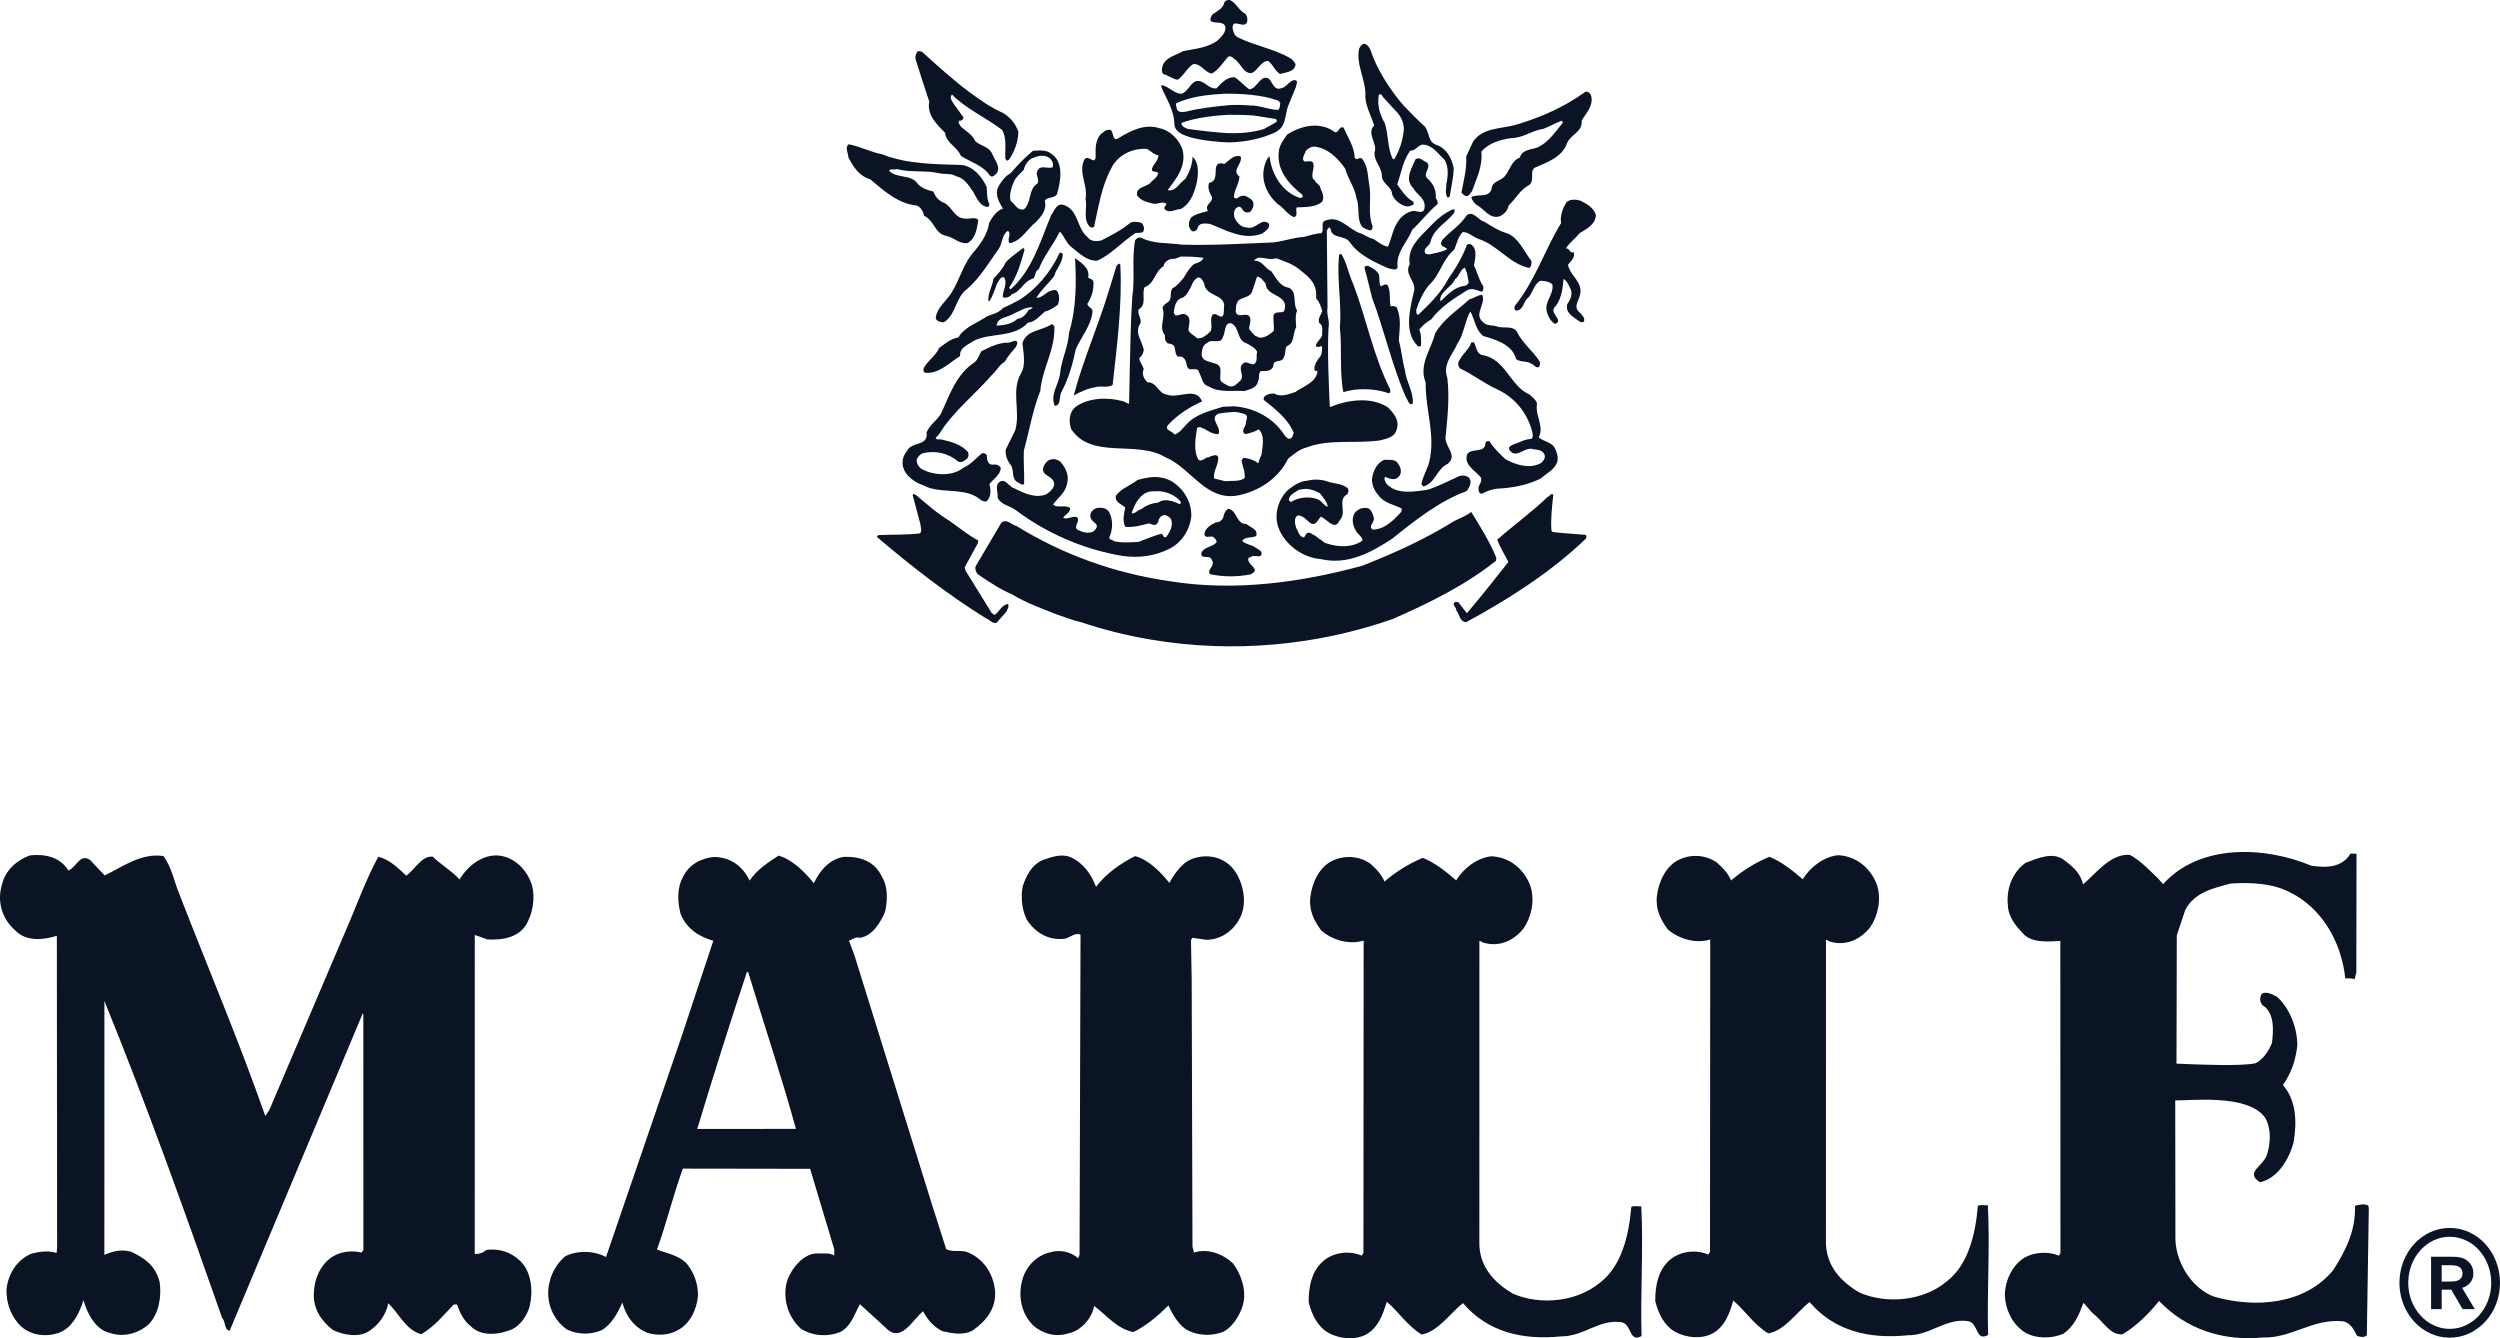
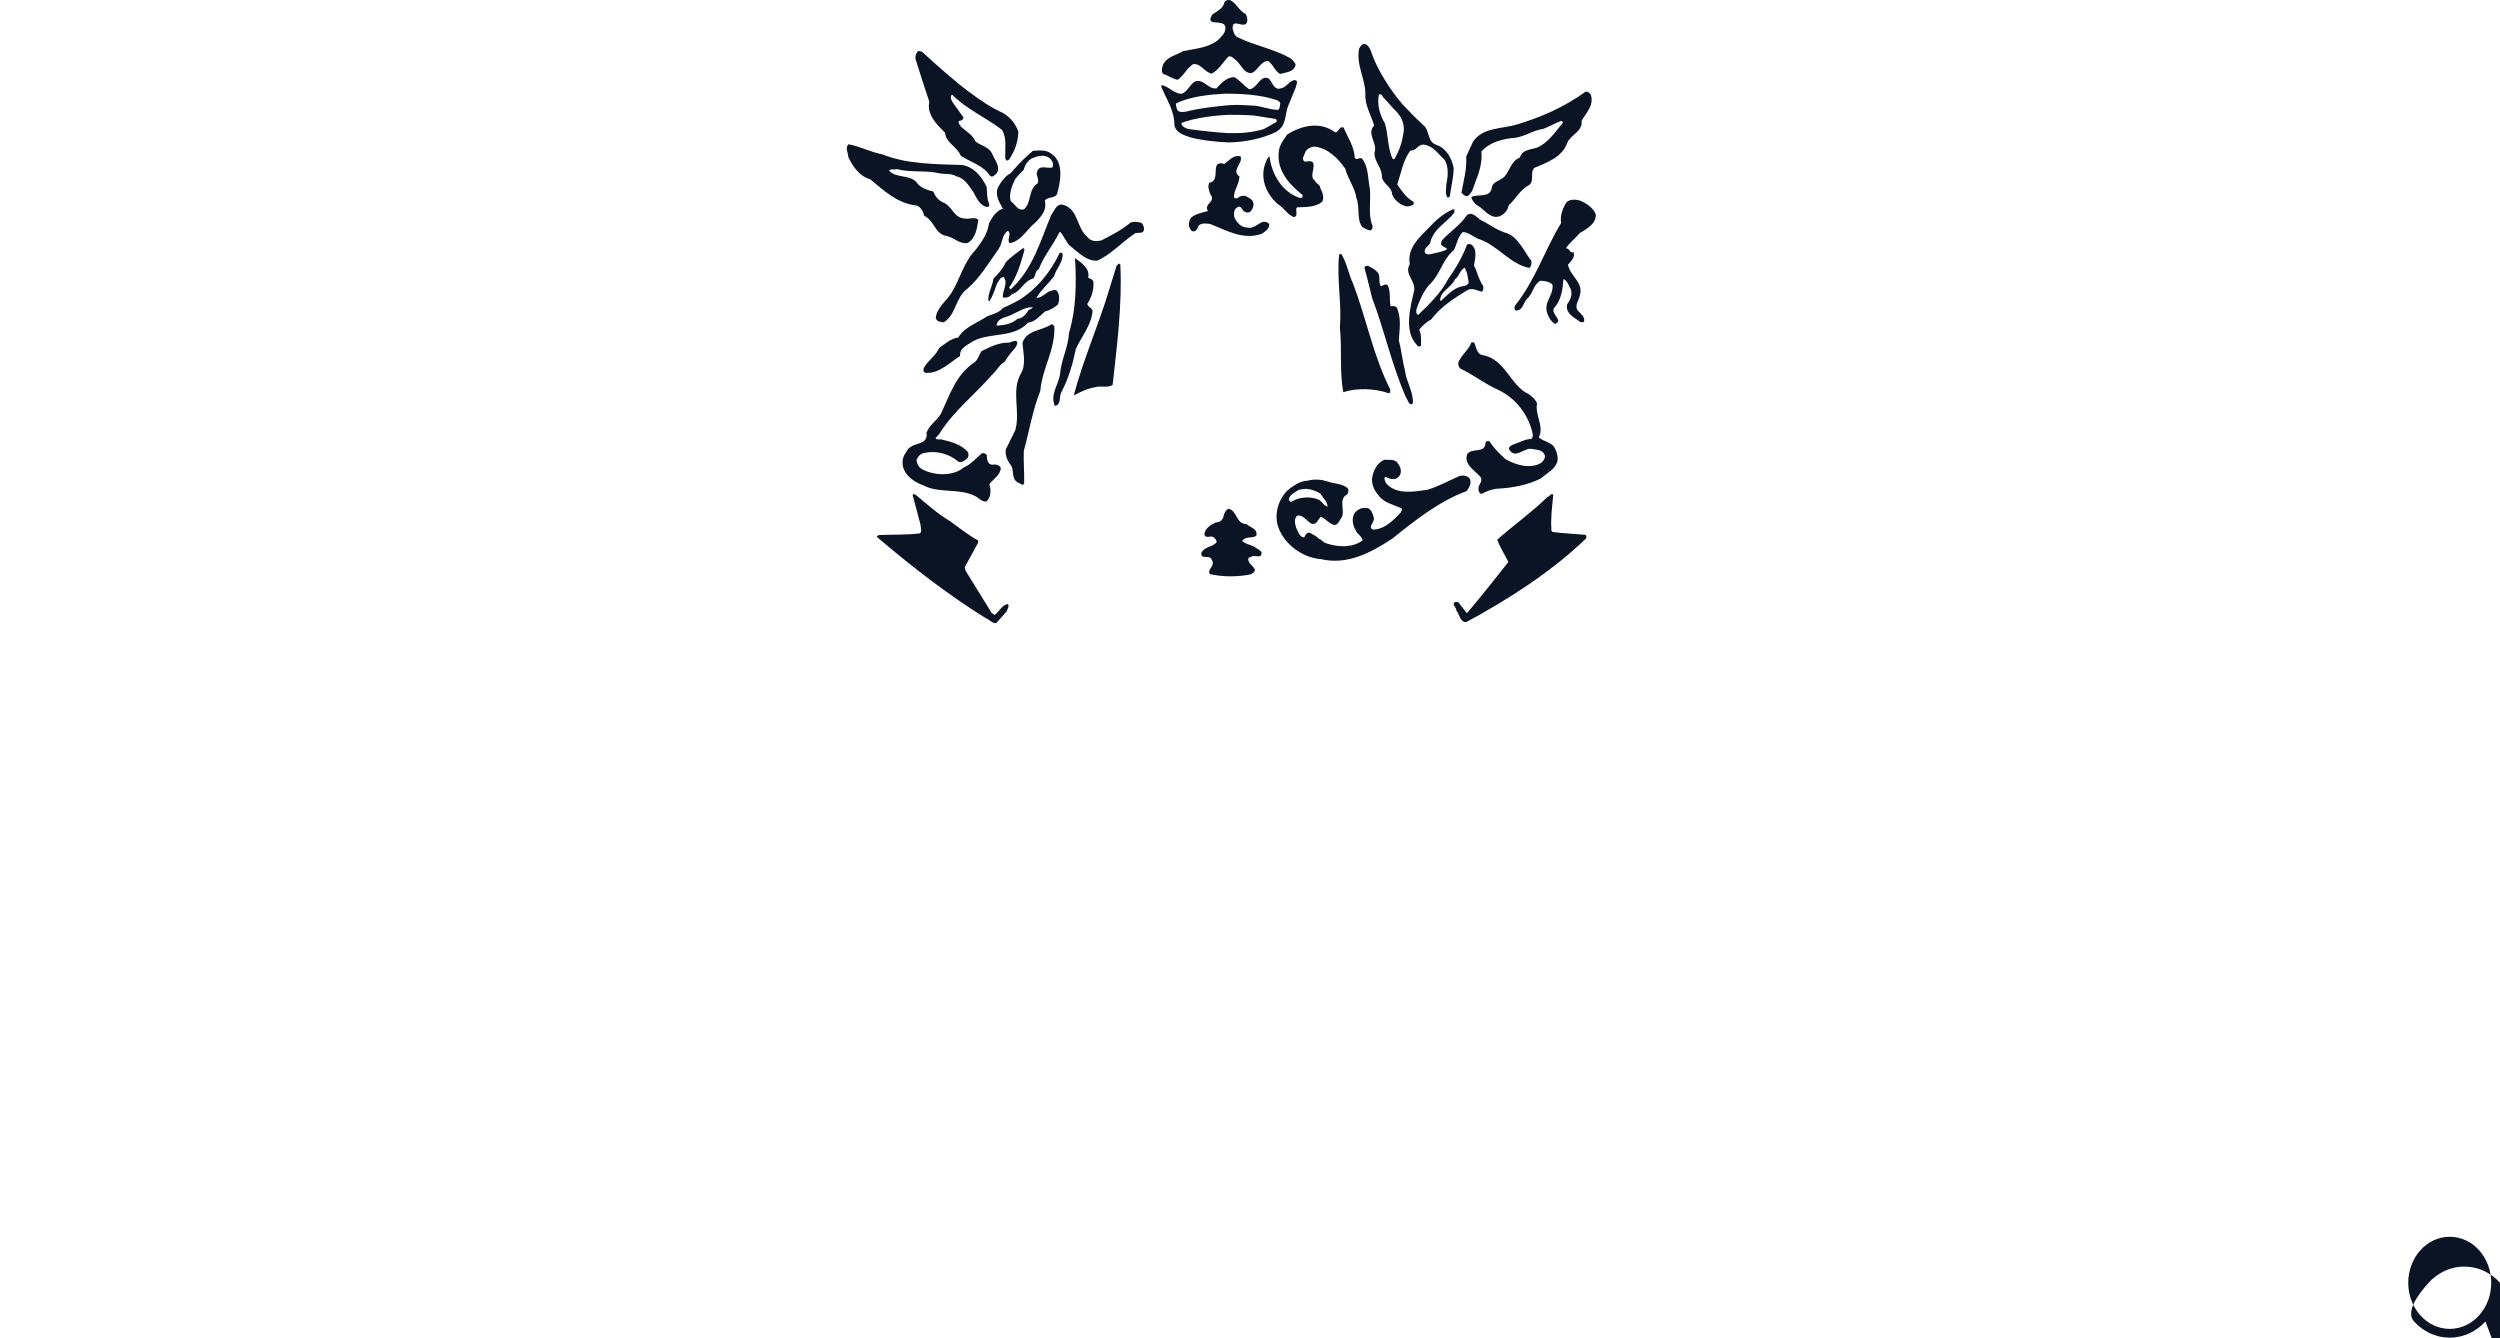
<svg xmlns="http://www.w3.org/2000/svg" id="Calque_1" viewBox="0 0 1795.06 960.9">
  <defs>
    <style>.cls-1{fill-rule:evenodd;}.cls-1,.cls-2{fill:#0a1425;stroke-width:0px;}</style>
  </defs>
-   <path class="cls-1" d="m1699.46,958.7c-1.65,2-5.1,1.17-7.17.38-2-4.6-5.14-9.75-10.23-10.36-21.21-2.15-36.65,12.28-57.43,11.65-28.65,2.79-55.07-6.08-74.37-26.24-7.29,9.01-16.21,17.99-26.21,23.92-9.25.83-13.93-9.65-21.48-15.12l-6.59-7.5c-3.11,8.34-6.48,16.9-14.64,22.35-8.37,3.4-19.22,3.7-27.21-1.01-8.72-5.24-14.09-15.76-14.62-26.68.18-11.17,5.65-21.98,14.27-27.16,6.99-3.93,17.15-4.54,24.5-1.35l1.17-1.75-.08-224.21c-7.85.35-18.95,1.67-25.78-4.28-5.21-5.42-11.58-12.17-11.91-21.56-1.19-11.7,3.37-23.55,12.7-30.22,8.59-3.16,20.22-8.79,28.65-1.27,5.93,4.44,10.95,9.09,12.67,16.74,9.35-7.98,19.73-22.24,33.57-21.23,7.78,4.2,13.68,10.66,20.75,17.41,0,0,2.02,2.56,3.16,3.59,26.29-29.23,73.14-27.11,106.17-13.29,10.36,1.73,22.37,1.67,28.3-8.61l4.38.08-.13,85.32-1.25,4.81c-1.83-.8-4.38-.61-6.69-.64-2.81-26.73-17.22-50.58-39.47-61.66-12.59-6.59-28.04-7.37-43.06-6.38-11.83,3.35-25.49,5.88-32.37,18.95l-6.08,18.18-.21,92.15c18.9.83,45.85,1.88,56.56-.23,5.58-2.44,9.6-8.96,11.98-14.51,1.06-8.87,1.83-19.25-4.68-25.73-3.9-2.1-4.76-5.93-2.63-9.7,3.27-1.95,7.95.45,11.14,2.31,8.43,7.78,14.36,21.28,14.38,34.73-1.09,10.66-4.46,20.25-10.36,28.49,9.55,10.58,10.23,26.6,7.7,41.04-3.19,12.39-11.7,26.2-24.21,28.75-11.14-7.09,2.41-11.22,5.14-19.96,2.68-8.59,3.09-19.08-1.65-26.77-12.62-16.69-52.71-11.83-64.27-12.01l.13,100.31c.88,17.78,12.65,35.01,27.79,40.61,29.64,8.4,65,5.77,85.47-19,8.51-13.29,16.34-28.14,15.68-46.19,2.81-.96,6.51-1.67,9.47-.32l.45,1.8-1.41,91.38h0Zm-271.94-.14c-9.07,4.92-6.78-8.26-14.16-9.91-16.11-2.58-27.61,10.41-43.54,10.1-27.05,2.81-52.59-2.74-70.5-23.86-9.12,7.2-17.86,20.49-29.66,22.54-10.29-6.28-16.59-16.29-25.06-23.55-2.66,8.59-5.55,17.68-13.71,22.85-8.18,5.19-20.17,3.96-28.17-.51-7.55-4.2-12.04-12.92-14.21-22.09-.05-11.17,2.18-21.56,9.43-28.52,7.5-7.22,19.3-8.79,28.7-4.81l1.19-2,.16-224.21c-10.21,3.11-22.14-.16-30.38-7.17-5.19-6.94-8.99-14.38-7.92-24.02,1.32-10.64,6.56-21.96,16.34-26.34,8.59-3.93,18.97-3.22,26.73,2.26,4.1,3.62,7.76,7.25,10.21,12.87,8.2-7.09,17.48-12.83,27.48-17,8.72,3.45,16.47,9.68,23.99,16.16,5.45-9.01,15.25-16.21,25.2-17.3,12.44.48,23.41,8.56,28.07,21.34,3.29,10.21.8,22.11-4.84,30.38-7.78,9.78-18.92,13.88-30.17,9.88-.23-.77-1.14-.79-1.6-.79l-.05,215.83c-.48,18.02,11.09,29.92,24.37,37.52,19.96,8.48,45.85,5.68,62.22-8,15.65-11.91,20.84-34.15,22.52-54.43,2.1-.99,4.63-.18,7.17-.38,1.61,30.22-.71,62.44.19,93.17h0Zm-548.41-2.67c-8.83,3.9-20.83,3.42-28.82-2.31-4.79-3.9-8.39-9.81-11.3-16.21-7.96,7.73-15.69,14.44-25.23,19.1-11.5-2.26-18.97-11.78-28.11-18.79-1.76,9.38-9.97,18.09-18.53,19.71-8.82,2.89-18.47.43-25.3-5.77-8.42-8.29-11-20.78-7.82-32.4,2.45-9.86,10.43-17.83,19.69-19.93,6.73-2.18,15.02-.77,20.48,4.18l.97-2.53.7-229.79c-3.44-1.85-7.41,1.89-11.13,2.84-11.34,1.57-21.18-3.96-27.5-13.71-3.36-6.91-4.38-15.55-2.88-23.92,2.67-7.83,6.23-14.86,13.68-18.55,6.73-2.44,15.08-5.58,22.18-1.62,8.02,4.2,13.44,11.65,16.77,20.62,7.07-9.52,17.81-16.95,28.04-22.09,9.65,2.45,18.74,11.75,24.63,19.22,4.27-7.52,9.93-15.81,18.51-17.94,10.66-3.11,22.15.16,28.7,9.68,6.1,8.99,8.87,23.25,3.41,33.57-4.99,9.81-14.32,15.47-24.01,15.55l-10.14-1.44-.93,1.75.49,28.73.57,191.2,1.09,4.33c9.52-3.14,20.53.64,28.04,7.87,6.56,8.77,10.53,21.79,6.2,32.35-2.39,6.32-6.65,12.85-12.46,16.29h0Zm-297.42-116.65l17.38,57.96-.06,4.31c-3.66-2.36-8.75-1.17-13.13-1.52-9.48.61-17.95,11.12-20.86,20.22-3.19,12.2.61,25.15,9.88,33.7,8.46,5.47,19.07,6.19,28.35,2.56,7.91-4.18,10.12-12.54,14.16-20.06l18.44,16.85c11.13,11.88,19.47-6,26.95-11.7,3.36,6.41,7.68,11.05,13.63,14.21,7.37,1.65,15.42,3.32,22.17-.61,9.1-6.43,16.61-15.2,15.89-27.88-.96-12.97-8.88-24.05-20.12-28.3-4.59-1.62-10.62.3-14.98-2.05l-10.57-33.22-55.47-178.26-3.77-9.99c2.56-.96,4.66-2.94,7.89-2.13,8.79-1.12,14.94-11.14,18.05-18.72,1.73-7.57,2.13-17.73-1.93-24.42-5.36-12.04-16.16-15.25-27.48-14.97-9.95,1.35-17.22,9.35-21.75,18.9-6.56-7.98-15.43-17.02-25.32-19.75-7.46,4.68-16.1,10.64-20.82,17.91-5.37-11.27-14.53-16.77-25.6-16.98-9.01.83-18.33,5.5-22.39,14.82-4.27,7.55-3.74,17.7-1.54,26.15,4.45,11,13.83,16.48,23.49,19.2l-22.75,68.65-54.32,158.48c-8.47-4.71-20.71-4.94-29.31-.53-8.09,6.99-12.57,17.28-12.19,27.96.46,9.84,5.43,18.93,13.48,24.62,7.86,3.7,16.94,3.87,24.93.45,7.21-4.18,11.49-12.49,14.84-19.78,2.84,10.21,8.5,17.68,17.91,21.66,6.89,2.15,15.43,1.8,21.49-1.65,8.85-4.41,14.07-14.72,14.92-25.14.05-8.27-2.77-16.29-7.96-22.72-5.68-6.21-14.2-7.37-21.54-10.31,6.98-18.92,11.67-39.14,18.65-58.07l91.37.14h0Zm-81.04-28.65c11.35-37.7,23.22-75.24,35.63-112.6l.93.03c11.43,37.77,23.79,74.28,34.3,112.55l-70.87.03Zm-132.84,143.83c-9.07,3.88-22.24,5.68-29.97-2.33-5.03-3.9-7.7-9.78-9.7-15.42l-2.31-.03c-7.51,7.73-13.63,15.73-23.41,21.4-11.26-3.24-15.71-14.77-23.67-22.27-1.5,8.11-6.69,15.36-13.46,19.8-7.24,5.19-18.74,2.97-26.08-.48-8.21-6.23-14.32-14.99-13.9-26.39.35-8.64,3.01-16.21,8.65-22.44,6.34-6.74,16.07-9.12,25.65-6.91l1.31-1.75-.03-169.35-.45-.53-95.55,227.8c-4.14-.83-2.67-6.41-5.41-9.25-26.77-76.4-54.24-153.11-84.51-227.53l-.03,182.29c5.69-2.48,12.11-4.33,19.47-2.15,9.64,4.73,17.16,9.7,20.22,21.69,1.47,9.93-.34,22.59-7.85,30.32-7.72,6.74-18.16,9.57-28.26,6.11-9.66-2.2-15.94-13.76-18.57-23.46-2.92,9.35-8.16,20.17-17.9,23.55-9.99,3.37-22.18,1.62-29.44-7.39-5.43-6.72-8.09-14.64-7.95-23.76,1.1-11.67,8.18-21.96,18.17-25.84,5.8-1.41,12.04-2.31,17.78-.43l.4-3.51-.19-224.23c-9.97,3.11-22.45,4.41-30.4-4.38-9.15-8.07-12.67-20.77-8.98-32.4,2.46-10.61,11.12-17.83,20.17-20.97,10.4-1.06,21.45.91,27.53,10.92,6.04-2.68,8.27-12.54,15.59-7.57l10.45,11.09c13.49-6.61,26.32-16.26,42.22-13.96,6.11,8.51,7.79,18.95,11.8,28.42,20.44,52.67,42.5,104.61,61.32,158.3l2.83-4.28,54.1-126.99c8.12-18.39,14.64-37.31,24.14-54.89,7.83,1.65,14.64,8.38,20.1,13.55,6.07-4.2,11.31-14.77,19.14-13.61,5.68,5.68,13.93,10.41,19.14,16.34,5.68-9.55,15.73-17.48,26.81-17.28,10.84.45,20.19,8.48,24.19,18.72,3.57,8.18,2.22,20.36-1.58,27.89-5.03,12.36-18.46,14.38-29.52,13.71l-8.96-3.22-.03,229.02c3.08.24,6.12-.81,8.39-2.89,9.48-1.09,17.52,1.6,24.12,7.81,8.18,7.78,9.6,21.26,6.89,32.88-1.95,6.56-6.43,13.36-12.48,16.29h0Zm810.87,4.92c-9.09,4.92-6.81-8.26-14.19-9.91-16.11-2.58-27.61,10.41-43.54,10.1-27.03,2.81-52.59-2.74-70.5-23.89-9.12,7.2-17.86,20.49-29.66,22.57-10.29-6.28-16.59-16.32-25.03-23.55-2.68,8.59-5.58,17.65-13.73,22.85s-20.14,3.96-28.17-.51c-7.55-4.2-12.04-12.92-14.21-22.11-.05-11.17,2.18-21.53,9.45-28.49,7.5-7.25,19.27-8.79,28.7-4.81l1.17-2.02.16-224.21c-10.18,3.11-22.14-.13-30.35-7.15-5.21-6.94-9.01-14.38-7.95-24.02,1.32-10.64,6.56-21.98,16.34-26.37,8.59-3.9,18.97-3.19,26.73,2.28,4.1,3.62,7.76,7.25,10.21,12.87,8.2-7.1,17.49-12.85,27.51-17.02,8.69,3.48,16.45,9.7,23.97,16.19,5.45-9.04,15.28-16.21,25.2-17.3,12.46.48,23.41,8.53,28.07,21.34,3.32,10.21.8,22.11-4.84,30.38-7.78,9.78-18.92,13.88-30.17,9.86-.21-.77-1.14-.77-1.6-.77l-.03,215.83c-.51,18.02,11.09,29.92,24.34,37.52,19.96,8.48,45.87,5.65,62.24-8,15.63-11.91,20.82-34.15,22.52-54.43,2.08-.99,4.6-.18,7.15-.38,1.62,30.22-.71,62.41.22,93.16h0Z" />
-   <path class="cls-2" d="m1758.97,954.17c8.18,0,15.6-3.67,20.97-9.57,5.45-6,8.82-14.32,8.82-23.5s-3.37-17.51-8.82-23.5c-5.31-6.03-12.94-9.51-20.97-9.57-8.16,0-15.58,3.64-20.95,9.57-5.47,6-8.85,14.32-8.85,23.5s3.37,17.51,8.85,23.5c5.36,5.89,12.79,9.57,20.95,9.57Zm25.63-5.34c-6.54,7.2-15.6,11.65-25.64,11.65s-19.08-4.46-25.64-11.65c-6.46-7.12-10.47-16.93-10.47-27.74s4.01-20.65,10.47-27.77c6.56-7.2,15.6-11.62,25.64-11.62s19.1,4.44,25.64,11.62c6.46,7.12,10.47,16.95,10.47,27.77s-4.01,20.62-10.47,27.74Z" />
-   <path class="cls-1" d="m1745.58,902.36h13.07c5.47.05,9.14.05,12.74,2.71,2.56,1.92,4.54,4.92,4.54,9.27,0,7.22-5.77,9.73-8.08,10.36l9.12,15.3h-8.77l-8.16-13.98h-6.86v13.98h-7.6v-37.65h0Zm7.6,6.08v11.78h2.68c2.61,0,3.59-.05,5.07-.1,1.67-.05,7.22-.32,7.22-5.82.06-2.2-1.24-4.22-3.27-5.07-1.65-.74-3.62-.79-8.16-.79h-3.55s0,.01,0,.01Z" />
+   <path class="cls-2" d="m1758.97,954.17c8.18,0,15.6-3.67,20.97-9.57,5.45-6,8.82-14.32,8.82-23.5s-3.37-17.51-8.82-23.5c-5.31-6.03-12.94-9.51-20.97-9.57-8.16,0-15.58,3.64-20.95,9.57-5.47,6-8.85,14.32-8.85,23.5s3.37,17.51,8.85,23.5c5.36,5.89,12.79,9.57,20.95,9.57Zm25.63-5.34c-6.54,7.2-15.6,11.65-25.64,11.65s-19.08-4.46-25.64-11.65s4.01-20.65,10.47-27.77c6.56-7.2,15.6-11.62,25.64-11.62s19.1,4.44,25.64,11.62c6.46,7.12,10.47,16.95,10.47,27.77s-4.01,20.62-10.47,27.74Z" />
  <path class="cls-1" d="m1134.41,167.24c-3.42,4.16-7.28,6.74-10.1,11.13,2.94-.43,2.45,3.75,5.63,2.75,1.25,3.51-1.83,6.33-4.1,8.91,1.54,8.38,11.14,12.37,8.59,21.97-.8,3.59-4.23,7.44-1.41,11.18,2.15,2.27,5.19,4.44,4.38,7.59-.58,1.02-1.7.34-2.48.56-4.41-3.31-11.17-6.16-9.65-12.81,2.02-2.93,3.85-6.32,2.76-10.29-1.47-2.81-2.45-6.45-5.4-7.92-.61,7.33-1.54,15.46-6.89,20.87-2.18,4.85,6.96,8.62.96,11.41-2.71-1.36-4.6-4.32-5.63-7.37-3.11-8.39,4.71-12.97,3.62-20.89-2.13-2.15-5.42-2.63-8.69-2.75-5.1,2.79-5.37,9.57-9.55,12.94-2.74,2.81-2.98,8.81-8.18,8.43-1.25-.8-1.01-2.94-.21-3.84,14.32-17.89,21.1-39.67,32.83-58.93-.86-5.54,1.3-10.73,3.8-14.9,2.5-2.46,6.69-2.11,9.86-1.3,4.51,2.17,9.68,5.02,11.35,10.34-.26,6.77-6.6,10.01-11.49,12.93h0Zm1.22-80.46c.86,7.81-7.63,9.58-10.39,15.89-3.45,10.27-14.77,14.05-23.49,17.86-3.42,3.14.18,8.82-3.57,12.17-6.78,3.49-9.99,10.35-14.97,14.85-.48,3.51-3.42,6.54-6.48,7.77-7.15,2.23-11.05-5.47-16.56-8.21-1.7-1.48-3.37-3.42-3.72-5.68,4.76-2.36,13,.96,14.62-6.15.38-5.42,6.69-5.16,9.55-8.98,3.64-4.4,4.59-10.83,10.69-13.18,1.6-5.86,8.16-5.6,12.79-7.29,7.92-3.8,12.49-11.01,17.96-17.54.23-.79-.32-1.13-.8-1.6-4.51,1.67-8.59,4.12-13,5.81-8.16,1.08-14.38,6.48-22.88,6.65-8.13,1.09-16.39,3.44-21.74,9.73,1.06,10.86-3.62,19.3-6.72,28.44-1.01,1.12-1.7,2.71-3.16,3.49-2.15.22-3.16-1.26-4.41-2.52,1.49-8.46,3.93-16.59,3.42-25.97l4.92-10.6c6.94-10.35,20.49-9.05,31.23-12.27,17.56-5.23,34.32-12.59,49.52-23.6,1.89-.32,3.59,1.26,4.05,2.96,1.79,7.38-3.79,12.32-6.85,17.95h0Zm3.09,299.95c-24.75,23.84-56.03,43.9-86.05,60.01-4.54-.25-4.63-5.67-6.99-8.39.26-2.24-4.05-4.64-.53-6.21l1.92.23,6.19,7.94c10.36-12.15,19.91-24.32,29.79-36.8-2.68-5.33-5.93-10.44-8.05-15.97,12.17-10.79,25.08-19.9,36.2-30.79,1.49-.1,2.87-3.49,4.07-1.35-.83,8.48-2,17.29-1.27,25.77l.91.79c7.68,1.06,15.71,1.32,23.49,2.05.92.56.7,1.92.34,2.71h0Zm-32.09-43.34c-9.62,4.93-20.82,7.02-32.02,7.52-3.75.53-7.36,1.78-10.64,3.68-1.7-.25-2.36-1.6-2.36-3.29-.53-3.27,3.29-5.17,1.62-8.59-4.03-4.86-12.71-9.22-9.62-16.89,3.64-4.38,13-.05,13.02-8.07.61-1.03,1.93-1.38,2.97-.78,2.68,4.64,7.52,9.18,11.35,12.71,7.2,4.1,17.81,7.44,25.76,2.62,1.7-1.69,3.29-3.72,2.15-6.21-2-3.62-6.3-3.07-9.68-3.88-5.32-.27-11.12,7.39-15.5.7-.88-2.15,1.49-3.03,2.74-3.71,4.41-1.34,8.26-3.92,13.02-4.01,2.15-1.69.69-4.51.38-6.55-3.8-12.8-12.2-23.01-24.27-28.84-9.38-4.11-17.57-10.71-26.82-15.04-1.95-1.57-2.26-4.43-.68-6.38.05-.06.1-.12.15-.18,2.18-4.29,6.72-7.64,8.18-12.17.58-.45,1.36-.1,1.95-.22,1.78,3.16,1.75,8.25,6.16,9.18,16.48,2.68,19.78,22.14,33.54,28.2,2.23,1.93,4.6,3.53,5.6,6.47-1.62,9.04,5.34,15.85,1.25,24.42,3.83,3.29,9.73,3.2,11.93,8.53,1.25,2.72,2.13,5.99,1.32,9.17-2.2,5.77-7.3,7.68-11.5,11.59h0Z" />
-   <path class="cls-1" d="m1104.67,263.71c-2.39.54-3.29-2.27-5.19-2.52-3.16-2.27-7.68-.95-10.84-3.33-2.89-10.64-14.62-13.98-23.76-16.63-5.29-4.32-6.03-11.66-8.85-17.11h-.56c-3.88,7.21-4.38,15.91-9.04,22.66-3.32,7.79-10.69,14.53-7.25,24.38,1.75,13.8.21,27.12-.99,40.69-2.44,8.22,9.4,14.5,1.25,21.26-7.83,3.45-8.53,13.4-17.15,16.17-.77-.32-1.37-.93-1.7-1.7,1.06-5.54,4.03-10.17,5.53-15.45,4.94-19.42-2.76-37.77-2.44-57.42-5.24-12.92,3.96-23.84,6.74-35.23,5.93-10.38,16-16.65,24.75-24.63,3.16-.66,5.68-2.92,9.07-3.24,3.11,6.8-6.74,14.09.91,19.91,2.36,2.59,6.21,1.73,9.25,2.75,4.51,1.95,11.09-.86,14.57,3.58,3.8,8.27,11.91,14.19,16.72,22,.13,1.49.1,2.96-1.01,3.85h0Zm-30.54,138.96c-22.8,18.08-48.29,30.39-74.34,41.89-53.66,18.72-114.16,24.85-173.87,14.6-16.93-2.85-33.61-7.02-49.89-12.46-5.98-1.27-11.5-3.67-17.26-5.51-10.96-4.34-22.44-8.47-32.26-14.51-8.68-3.66-16.67-9.12-24.55-14.46-1.25-1.7-2.37-4.2-1.1-6.21l18.12-30.66c3.63-3.26,7.24,1.4,10.83,2.31,33.35,20.52,69.79,33.7,109.31,39.54,47.65,7.81,95.6.82,138.93-10.95,22.65-8.92,45.32-19.1,65.81-31.98,4.2-2.24,8.74-3.58,12.49-6.72,6.61,10.76,13.42,21.43,18.04,32.97l-.25,2.15h0Z" />
  <path class="cls-1" d="m1053.34,196.18l1.09,5.69c.56,2.04-1.7,3.27-3.29,3.49-6.76.75-11.43,6.04-16.32,10.54h-.79c-.08-6.9,8.4-9.56,10.69-15.43,3.16-2.01,3.54-6.76,7.07-8.33l1.56,4.03Zm6.37-2.66c-.39-.93-.84-1.83-1.36-2.7.71-4.86,2.66-11.41-1.6-14.93-.79-.89-2.61-.91-3.51-.01-2.87,8.12-8.11,17.02-13.35,24.34-5.34,10.36-13.76,18.24-21.58,25.89-1.7-.58-1.36-2.39-1.35-3.85,2.05-6.1,4.68-11.95,8.79-17.25,8.64-7.86,9.47-18.14,18.31-25.67,2.05-4.28,2.66-9.38,6.28-12.74,4.28.13,7.31,3.42,11.05,4.9,13.66,4.14,22.4,17.98,36.52,20.87,1.8-.89,1.7-3.05,1.7-4.97-5.27-6.81-9.17-16.55-17.3-19.87-6.08-1.61-11.37-5.25-16.8-8.44-4.05-.92-7.76-8.29-12.41-4.46-4.66,7.2-11.58,11.23-17.7,17.87l-.8,2.37c.32,2.27,3.27,2.5,4.51,3.86-2.05,1.79-5.21,2-7.83,2.89-2.71.22-5.88,2.23-8.13-.04-1.09-3.62,2.63-4.51,3.77-7.22,2.2-10.16,11.61-14.18,17.28-21.59l.23-2.27-1.12-.23c-6.89,2.92-12.23,7.74-17.35,13.24-6.72,6.86-15.78,14.62-13.71,26.16-4.2,7.09,4.12,11.65,3.19,18.77-2.66,11.74-7.73,29.23,1.95,39.35.43,1.12,2.36,1.36,2.94.25.03-3.62.38-8.04-1.32-11.32,2.41-2.92,5.02-5.4,8.53-7.3,6.91-9.13,16.34-15.06,25.54-20.78,3.72-2.46,7.22-.08,10.84.84,1.57-.89,1.01-2.93,1.14-4.06-2.17-2.53-4.32-8.98-5.36-11.91h0Zm-46.39,96.86c-2.15-.57-2.45-3.29-3.7-4.86-10.18-23-15.47-48-24.4-71.57-1.88-7.24-3.45-14.59-5.55-21.72.35-1.01,1.25-1.57,2.71-1.34,2.94,1.6,5.65,2.85,7.55,5.8,1.01,2.94-.13,6.21,1.54,8.92,1.6-.54,3.29-2.23,4.97-.75,2.23,4.41.99,10.27,2.08,15.15,1.47-.57,4.63-.21,4.86,1.93,2.79,7.47,1.49,14.36,1.01,22.49,1.88,6.69,2.5,14.49,4.41,21.5.86,8.25,6.13,15.07,5.65,23.66l-1.14.79h0Zm-6.12-215.3c5.05,5.41,10.53,10.92,16.06,15.99,3.24,4.42,1.97,11.1,8.4,13.05,7.22,2.63,10.79,9.77,12.14,16.56-.16,7.12-1.89,13.55-2.81,20.32l-1.36,1.12c-2.39-2.71-1.12-6.67-1.09-10.27,1.27-5.43,1.65-12.43-1.27-17.07-4.73-4.22-8.11-10.21-15.1-10.93-3.96-.35-5.55,4.84-9.49,4.24-5.24,6.98-6.64,16.13-9.4,24.36,3.27,4.76,6.38,9.42,11.35,12.27.45.56.79,1.58.23,2.15-1.51.98-3.3,1.44-5.1,1.32-4.41-1.04-8.69-4.57-10.23-8.74,0-5.2-6.76-7.5-7.29-12.46.26-6.68-5.6-10.76-5.34-17.44,2.63-6.54-6.03-13.48-.23-19.43-2-6.78-5.69-12.79-6.33-20.14.83-12.66-6.91-22.75-4.46-35.07.66-1.23,1.7-2.93,3.29-3.48,2.58.12,4.28,2.84,5.05,4.88,4.02,12.79,14.05,28.44,23,38.78h0Zm-4.64,4.9c-1.8-1.49-6.56-7.3-8.69-9.39-1.25-.8-1.67-4.07-3.83-2.52-1.39,7.34.8,14.47,4.28,20.38,2.68,8.25,1.85,18.08,5.77,25.78h1.12c3.06-5.17,5.37-11.27,6.3-17.59,1.71-6.89-1.18-12.55-4.95-16.67h0Zm-5.47,202.39c-9.47-3.44-22.83-4.06-32.53-.73-2.89-15.06-.88-31.43-2.5-46.57,1.47-17.41-2.41-34.94-.53-52.11.35-.67,1.04-.56,1.6-.54,4.03,6.58,5.14,14.25,8.38,21.17,9.57,25.03,14.54,52.06,26.73,76.08,0,1.04.23,2.49-1.14,2.71h0Zm-12.97-116.9c-2.26-.25-4.05-1.37-5.98-2.52-4.28-5.45-1.52-14.27-4.18-20.6-1.12-7.81-6.16-13.81-8.03-21.17-5.16-7.5-12.7-15.1-22.42-15.94-2.36.21-4.53,1.38-6,3.24-.71,2.59-3.42,5.51-.83,7.56,2.05.01,5.9-1.34,6.43,1.73.77,4.06-2.98,9.36,1.06,11.87.56,2.39,3.85,2.62,3.83,5.45,1.44,2.83,3.14,6.56,1.32,9.83-4.99,4.05-12.14,3.68-18.21,3.98-1.27,2.14,1.41,6.33-2.2,7-5.07-2.27-6.96-6.71-11.7-9.55-7.55-6.82-12.46-17.12-9.01-28.18.8-2.15,1.52-4.53,3.32-5.97,1.52,12.78,8.79,25.58,21.76,29.93l1.95-.32v-1.8c-9.78-7.85-19-17.94-16.93-31.84.51-4.53,3.77-8.34,5.95-11.61,10.44-6.63,23.89-9.48,34.47-1.53,2.81-.09,2.61-4.62,6-3.46,2.92,6.9,7.63,13.59,8.03,21.74,1.57,2.27,3.27-.89,5.19.58,4.71,5.78,4.1,13.81,5.55,20.93,1.09,8.94-1.47,19.09,2,27.35.22,1.58-.23,2.59-1.37,3.28h0Zm-45.99,185.53c3.57.25,7.07,1.7,9.81,3.33,2,3.06,5.14,6.02,5.37,9.52-2.84-.7-3.96-3.76-6.43-5.02-5.95-2.74-14.46-1.98-19.88,1.61-.56-.57-1.57-.69-1.57-1.7.35-3.62,4.44-5.17,7.04-6.98,1.18-.44,4.42-.67,5.67-.77h0Zm.62-5.84c-5.9.22-10.79,4.27-14.11,6.8-6.94,6.74-10.03,17.57-6.69,26.86,4.46,12.22,17.41,21.66,30.5,22.65,19.2,4.5,36.3-4.9,51.17-14.66,16.34-13.15,33.92-27.07,53.5-34.2,1.6-2.39,4.1-5.97,1.97-9.16-1.47-1.93-4.51-2.27-6.99-1.73-7.7,3.35-15.07,7.5-23.1,9.93-9.86,1.41-22.49,3.85-29.84-4.77-.53-1.36-1.78-3.18-.53-4.51,2.26,1.02,4.86,2.17,7.57,1.39,1.48-.62,2.66-1.79,3.29-3.26,1.14-3.39-.64-6.45-2.45-8.72-2.36-2.17-6.19-1.5-9.12-1.63-5.21,2.13-8.18,8.21-8.79,13.75-.13,4.51,1.78,8.48,4.59,11.66,4.03,5.68,11.05,6.73,16.8,9.57.09,1.1-.25,2.19-.93,3.05-5.21,5.51-11.35,11.92-19.83,12.1-3.93-2.17,1.62-5.29.64-8.69-.8-2.39-1.35-5.1-3.83-6.58-3.83-1.05-7.47.3-9.96,3.45-2.31,3.94-1.3,8.91.93,12.55,1.01,2.59,4.6,4.09,4.84,7.03-7.5,5.51-17.76,4.89-26.24,2.02-2.02-.47-3.37-2.85-5.16-3.19-1.67-2.05-3.96-2.74-5.98-4.11-2.81-1.14-3.5,1.47-4.63,3.15-3.51-.35-4.18-4.32-5.63-6.81-.88-2.49-1.88-7.12.83-8.92,4.31-.53,6.64,3.88,10.03,5.81,3.96,1.27,4.54-3.02,6.78-4.93,3.27,1.26,5.16,4.09,8.34,5.46,3.29,1.6,4.44-1.79,5.8-3.71,4.54-5.51-2.53-14.14,4.94-17.94.69-1.35,1.27-3.15.03-4.51-3.93-3.18-9.25-2.98-13.76-4.47-4.8-1.73-10.02-1.99-14.97-.74h0Zm-19.73-292.04c-3.59-2.28-4.71-6.36-8.31-9.31-5.19-.36-7.5,6.86-12.01,8.64-6.11.42-7.43-6.81-12.39-10.12-1.23-1.13-3.39-2.96-4.85-1.15-3.88,4.38-6.61,9.13-11.47,11.69-5.2-1.04-7.67-7.5-13.32-6.84-4.86,3.24-6.58,8.34-11.13,11.24-3.72-.58-6.64-3.09-10.26-4.11-1.69-1.83-.88-4.42-.31-6.45,2.74-6.1,9.53-6.95,14.53-9.99,8.6-1.78,17.76-2.3,24.89-7.78,2.5-2.61,6.47-5.86,5.25-10.27-2.13-5.1-14.59.83-9.22-8.18,3.51-2.58,7.82-4.25,8.74-8.87,1.02-1.48,2.37-1.8,4.07-1.56,4.51,2.06,6.29,7.59,11.15,10,1.2,1.75,1.57,3.95.99,5.99-2.31,5.07-10.83-3.79-10.32,4.57.66,2.39,1.22,5.01,3.81,6.24,12.06,5.94,25.71,8.16,37.56,14.89,1.67,1.02,2.81,2.72,3.83,4.32-.47,5.64-7.03,5.84-11.23,7.06Zm-36.7,22.4c5.08-.31,10.17-.23,15.24.22,7.22-.19,13.1,3.11,20.31,3.15,1.25-1.35,1.14-3.16,1.39-4.97-.47-.77-1.13-1.4-1.92-1.83-11.72-4.11-25.5-4.86-38.17-4.82-12.19.73-24.06,2.02-34.5,6.84-.8,1.23.1,2.37.22,3.5.43,3.51,4.38,2.85,6.77,2.53,8.38-2.28,21.89-3.86,30.66-4.62h0Zm.4,6.9c-10.14.4-24.84,2.14-34.38,5.84v.78c.54,1.93,2.93,2.97,4.62,3.53,8.09,1.17,20.12,2.56,28.94,3.01,8.82.25,17.57-.44,25.67-2.96l8.59-4.82c1.14-.67.48-2.48-.77-2.48l-15.47-2.45c-5.91-.32-11.79-.52-17.18-.44h0Zm-.21,19.82c-7.28-.08-20.34-1.52-27.9-3.66-4.62-1.61-10.38-3.22-11.36-8.75.05-10.4-5.68-18.46-9.36-27.39.12-.45-.22-1.02.23-1.35,5.3,1.15,8.33,5.68,13.86,6.28,6.11-1.22,7.41-12.05,14.97-8.62,3.5,1.6,6.42,5.33,10.49,4.7,3.4-3.62,7.15-7.99,12.8-8.08,4.05,2.28,7.19,6.36,10.8,8.75,5.77-.43,7.95-11.27,14.16-7.51,2.26,2.17,3.7,8.5,8.34,6.82,4.18-.43,5.9-5.51,10.08-5.94,3.03.25.99,3.62.77,5.21l-5.72,13.97c-2.41,7.68-1.19,13.79-8.56,18.14-10.3,4.9-22.45,7.24-33.6,7.43h0Zm23.72,65.52c-13.46,5.02-25.85-2.49-37.34-6.96-3.16-.35-7.69-1.17-8.95,2.67-.23,1.47-1.36,2.24-2.71,2.7-2.15.1-2.71-2.05-3.49-3.51-.38-2.31.2-4.68,1.61-6.55,3.51-2.7,7.82-3.46,12-4.58-3.36-5.2,5.8-6.51,1.98-11.62-1.23-2.61-2.35-5.76-1.09-8.7,9.17-1.19-.36-16.85,10.92-13.5,3.41-2.46,6.71-6.96,11.66-5.37,1.79,4.97-7.06,10.13-.86,14.34-.16,5.54-4.02,9.7-3.93,14.89.57,1.25,2.04.92,2.71.57,1.54-1.48,3.76-1.99,5.78-1.32,2.02,1.14,4.97,2.28,5.4,4.89s-.71,4.73-2.18,6.32c-1.25.78-2.84.77-4.07-.03-1.92-.79-2.22-4.98-5.41-3.07-2.39,1.45-2.5,4.5-1.96,7.11,1.57,3.51,4.72,7.26,8.91,7.28,6.54,2.06,10.53-7.64,16.03-2.63.67,3.41-2.84,5.42-5.02,7.09h0Zm-1.37,231.56c-2.5.44-5.75-.93-7.34,1.09-.13-.34-.45-.23-.79-.23-1.95,3.5,3.01,5.89,4.23,8.62.32,2.14-1.6,2.7-2.94,3.61-9.67,1.92-19.62,1.87-29.27-.14-2.46-3.41,4.2-5.98,1.4-10.05-1.09-4.63-8.25.18-7.55-5.24,2.06-4.5,8.05-4.14,10.89-7.54.23-1.8-1.45-3.16-2.68-4.07-2.04-.56-5.55,1.34-5.99-1.6.03-4.31,4.89-7.21,8.18-8.66,2.46.06,4.66-1.49,5.43-3.83.25-2.36,1.5-4.85,3.54-5.95,6.43.93,5.37,10.99,12.96,10.91,2.68,2.49,8.53,3.54,7.07,8.51-3.06,2.01-7.81.06-10.09,3.68,2.26,2.15,5.53,2.63,8.34,3.88,2.14,2.02,7.91,3.31,4.62,7.02h0Z" />
-   <path class="cls-1" d="m811.82,240.46c-.34,14.12-.91,34.03-1.12,49.47-1.7-.35-3.05-1.61-4.85-1.96-11.06-2.98-24.73-2.39-33.93,4.46-4.42,4.05-4.58,10.26-2.79,15.69,14.68,22.11,46.98,7.7,67.47,20.13,18.51,7.42,29.23,32.13,52.76,27.39,14.93-3.1,28.77-12.28,35.6-26.39,4.07-3.14,7.95-6.61,12.81-7.83,16.64-6.47,34.58-2.66,52.92-5.16,4.54-1.22,10.52-2.09,12.01-7.5,2.63-6.67-1.95-12.23-6.23-16.3-11.83-7.76-28.92-5.46-41.14-.22l-.56-.56c-.71-18.65-1.75-37.42-.86-56.39,1.06-5.32-1.65-9.39-.71-14.36-.26-18.09-.26-37.64-.51-55.38l1.36-2.14c.66-.34.88.56,1.35.79.77,7.46,9.7,4.46,13.53,9.34,6.16,9.3,17.89,14.79,28.04,19.13,2.02.25,5.29,2.06,6.54-.54-1.39-11.08,6.99-18.04,10.44-27.05,6.69-6.3,11.35-12.72,18.07-18.34.8-1.69-.32-3.28-1.12-4.63.48-6.21-2.2-10.75-6.72-14.73-1.88-4.07,3.77-7.09.3-10.84-2.71-.69-4.86-4.32-8.13-2.19-2.53,6.43-8.11,14.21-1.67,20.69,2.56,4.98,9.65,7.38,8.03,14.94-1.14,4.18-5.65,1-8.37,1.54-4.63.88-8.51,4.14-10.89,8.08-3.51,5.41-4.36,11.84-6.86,17.6-4.05-.8-7.22-3.55-10.58-5.71-3.62-.58-6.3-3.2-9.7-4.12-8.13-2.88-14.41-12.72-24.14-9.17-4.86,1.1-.71,7.12-3.54,9.26-4.18.09-8.38,1.76-12.57,2.65-7.57.53-14.27,3.09-21.74,3.96-21.79.89-43.72,2.26-65.87,1.58-9.71-1.4-20.23-.44-28.68-4.77-1.82-.91-3.74.21-4.66,1.56-2.66,13.1-.01,27.46-2.11,40.69-.58,9.11-.98,18.24-1.19,27.37h0Zm67.22-21.18c-.62,1.44.43,6.82-1.58,8.03-2.61.32-4.27-2.97-6.76-1.39-2.52,3.49.51,8.81-1.66,12.2-2.59,2.24-5.33,5.15-9.3,4.8-2.14-1.92-5.06-3.19-6.41-5.68-.09-3.61,2.76-9.13-2.09-11.43-3.39-1.82-7.35,3.71-8.47-1.71.57-3.97,1.52-9.04,6.03-10.27,3.4-1.05,6.39-7.82,7.35-10.19.79-1.8,2.11-3.31,3.79-4.33,2.61-.54,3.72,2.4,4.62,4.09,1.12,9.62,13.77,7.42,14.47,15.89h0Zm14.31,26.51c2.53.87,8.53,4.23,9.3,6.85-.91,2.93.77,7.46-2.53,8.91-2.84.32-5.4-2.97-7.91-.26-3.63,3.59,1.56,7.91-1.41,11.85-2.37,2.02-4.99,5.53-8.6,4.03-2.14-1.26-5.08-2.17-5.98-4.57-.43-3.16,1.18-8.02-1.3-10.41-4.05-2.94-13.55-1.53-11.92-9.75.35-2.49,1.27-5.2,3.86-6.21,2.85-3.37,9.61,1.4,11.1-4.01,2.15-3.39.84-11.06,6.25-10.03,5.53,2.89,4.19,10.86,9.13,13.59h0Zm8.26-4.45c-.88-.36-3.96-4.01-4.63-4.99-.32-3.27,2.05-6.33.05-9.27-2.36-2.94-8.16,1.65-9.71-2.98-.06-.53.25-4.31.19-4.42.22-1.04.71-2.46,1.43-3.71,3.16-2.7,8.47-2.32,10.09-6.5l3.54-10.83c2.97.13,4.18,2.84,6.21,5.01.4,9.95,17.57,7.31,13.23,19.84-2.28,1.69-6.33-.48-7.57,2.91-.35,3.84.51,7.24.16,11.18-2.94,2.37-6.11,5.29-10.52,4.81-.89-.45-1.75-.99-2.46-1.04h0Zm-15.46,54.4c2.14.19,4.86.62,7.59,1.62,3.03,1.14.86,4.53.77,6.56.1,2.59-4.23,5.85-.27,7.79,3.29-.78,6.67-1.56,9.49-3.46,4.73,4.32,2.79,12.22,2.05,18.21-.79,2.02-1.92,3.93-2.18,6.21-3.15-2.32-6.91-3.67-10.82-3.89l-1.36,1.91c.78,4.19,2.7,7.92,2.31,12.55-3.74,2.8-9.16,1.76-13.8,2.31l-8.11-1.97c-1.09-5.32,3.67-10.36,2.79-15.68-1.35-2.05-3.84-.58-5.42-.25-.75.63-1.74.91-2.71.77-1.71,1.35-4.44,3.14-6,1.57-3.71-6.13-2.08-15.62-1.02-22.5,1.6-1.8,3.62-.09,5.19.38,3.16,1.83,6.54,4.2,10.27,3.77,2.4-5.19-7.07-11-.16-14.58,2.39-.49,4.77-.87,11.4-1.32h0Zm-.21-4.01c-5.6.18-6.76.25-7.91.34-9.27,3.11-19.34,4.98-26.39,12.97-2.39,2.24-4.89,6.3-8.51,6.96-1.12-2.72-7.56-2.97-4.49-6.8,6.59-7.21,15.55-13.03,24.5-16.95-4.46-11.09-16.94-1.54-25.51-4.98-5.98-.7-7.08-9.08-13.75-8.77-2.59-2.5-4.27-6.02-2.66-9.51-.78-2.83-2.92-4.98-3.24-7.94,1.92-1.12,2.96-3.59,3.31-5.97-.44-2.22-3.18-8.52-3.72-10.16-.65-2.53-.93-5.75,1.34-8.85.8-3.84-2.44-6.34-1.3-9.96,5.99-3.24,2.09-10.61,4.14-15.8,7.6-2.78,7.19-11.37,13.64-15.07.35-2.83,3.19-4.73,5.68-5.41,2.81.58,4.51-1.1,6.8-1.56,5.44-.16,10.89.13,16.28.88-1.06,2.48-3.99,3.71-6.47,4.25-3.48,2.5-5.43,6.33-7.64,9.84-1.6,2.05-5.47,6.72-8.16,7.72-2.26,2.68-.04,7.34-3.09,9.81-1.7,1.01-3.41,2.36-4.1,4.29,2.68,7.12-3.23,13.66,1.83,19.78-.35,2.37.21,4.53,2.13,5.77,1.8.13,3.74.58,4.62,2.4.78,2.37.42,5.2,2.44,7.12,2.37-.54,4.53.49,5.42,2.75,1.22,1.92.43,4.73,2.91,6.23,2.83.34,6.45-1.22,6.99,2.41,2.01,3.4,1.98,8.6,6.73,9.86,7.44,4.79,16.94,2.8,25.77,3.41,3.96-1.34,9.04-2.2,9.86-7.29,1.27-2.15-.3-5.77,2.18-7.11,3.27.03,7.57.38,8.74-3.7.03-5.42,6.43-1.43,7.6-6.51,1.47-2.14.48-5.41,1.95-7.56,6-2.23,4.1-9.23,6.84-13.53-.21-4.53-.86-8.03.64-12.2-3.37-4.86.4-13.32-5.9-16.29-6.56-1.05-9.12-6.94-12.49-11.71-4.41-1.83-6.74-8.16-12.39-7.63.35-1.25,1.92-1.69,2.94-2.24,4.76-.08,8.26,1.85,12.76.4,6.43,2.3,12.87,4.36,18.16,9.25,6.64,4.99,11.58,10.12,10.52,19.38,2.36,2.71,3.59,5.9,4.49,9.51-1.04,2.71-3.42,5.07-2.18,8.35,3.37,2.05,1.78,5.89,2.1,8.94-1.17,2.83-3.77,4.28-4.59,7.33.45,1.35,2.15.8,2.94.8.45-.12.8-.67,1.36-.44.66,1.93-.03,4.63-.61,6.77-2.26,2.81-4.99,6.42-4.68,10.27.56.79,1.35.91,2.26.8-.83,8.37-10.21,10.92-15.89,15.07-4.63,1.56-10.64,4.02-15.38,1.05-2.84.1-5.65.65-7.37,2.91v1.69c8.34,6.72,17.09,13.2,21.58,23.73-.8,1.35-.58,3.4-2.5,4.06-1.7.67-2.71-1.15-3.72-1.73-7.94-12.97-21.92-20.36-36.78-21.46h0Zm-38.14-141.64c-3.85-.01-8.27,3.68-11.65-.05-.66-1.58,1.14-2.24,1.37-3.5-2.13-2.48-5.99.21-9.26-.27-4.4-1.05-9.03-1.96-11.84-6.04-.99-6.12,6.36-5.73,9.55-8.88,1.82-2.37,4.98-3.71,5.68-7.08-1.23-1.48-3.39-.48-4.63-1.95.14-4.19,4.89-6.43,4.7-10.83-3.18-.36-5.41-3.09-8.12-4.57-10.83-.74-21.37,4.64-25.84,14.23-6.86,12.72-8.96,27.41-12.19,41.63-.79.91-2.39.66-3.16-.01-5.06-5.68-1.52-13.24-2.94-20.01,1.85-10.04-5.68-19.23-.66-28.47,2.84-3.39,7.31,4.55,7.91-1.65-.19-5.89-.27-11.88,3.59-16.26,1.91-1.47,4.09-3.71,7.02-3.14,2.59,1.48,1.08,9.39,6.19,5.68,8.61-5.15,18.47-10.3,29.08-6.85,7.56,1.5,14.2,8.33,16.52,15.45,2.89,11.76-4.51,20.78-10.76,29,5.98,1.27,8.61-5.5,12.81-8.08,2.84-4.84,4.92-10.04,5.16-15.91,4.94,4.66,4.23,13.36,2.62,20.01-1.71,6.77-4.58,14.09-11.14,17.56h0Zm-14.62,192.77c2.04.23,4.98,1.04,7.64,2.46,8.68,5.02,14.85,14.77,14.57,25.28-.95,9.93-7.22,19.73-16.74,23.88-9.86,4.8-20.82,6.33-32.79,4.68-27.78-4.7-54.04-16-76.56-32.93-4.28-3.19-10.49-3.67-12.96-8.77.36-3.96-2.32-9.38,1.63-11.62,4.19-2.46,6.64,4.09,10.6,4.9,6.65,3.42,14.99,7.3,22.7,4.19,2.39-1.57,4.44-3.37,5.46-5.97,1.74-8-11.39-6.5-6.94-14.94.8-1.35,2.62-3.84,4.67-4.05,2.36-.79,4.84.13,6.76,1.39,4.05,4.53,6.85,10.19,4.79,16.63-1.15,5.88-6.72,9.69-9.91,14.31l1.69,1.02c3.62.91,7.34-.65,10.51,1.4.54,3.5-3.86,4.72-4.9,7.11,3.27,1.48,6.34-1.56,9.84-.53,3.26,3.06-4.46,7.87,2.09,9.73,2.7,1.49,6.77,2.06,9.71.6,1.49-1.22,3.51-3.36,1.95-5.4-1.91-1.6-5.28-4.22-3.79-7.6.45-1.8,2.49-3.26,4.09-3.81,3.06-.54,6.33-.3,8.47,1.96,3.59,5.21,3.44,13.01.92,18.77-.58,2.37,2.02,1.71,3.03,2.96,5.3,1.49,11.85.84,17.61.65,5.55-1.98,10.87-4.58,16.87-5.9,1.23.92,1.44,3.86,3.49,1.95,2.3-3.5,4.67-7.21,3.35-11.96-.79-1.92-2.81-2.85-4.62-3.51-2.04.17-3.78,1.54-4.42,3.49-.25,1.47-.8,3.15-2.4,3.59-2.04.44-3.28-1.02-5.19-.92-5.2,1.44-10.64,2.88-16.29,2.4-2.46-3.74-.97-9.6-.16-13.79-2.36-2.59-7.65-3.64-6.73-8.48,3.51-5.3,10.43-7.3,15.54-11.35,3.5-1.21,11.76-2.91,16.43-1.8h0Zm-.66,9.82c-.83.04-5.25.04-6.08.16-7.7.87-12.04,9.43-13.88,15.75,2.81.35,4.42-2.7,7.02-3.01,3.51-2.92,7.7-4.25,12.22-4.8,4.55-3.26,10.86-.86,15.14,1.21.79-.1.91-1.02.91-1.69-3.83-4.58-9.42-7.08-15.32-7.61Z" />
  <path class="cls-1" d="m819.79,167.01l-4.41.32c-9.64,6.16-17.37,15.4-27.66,19.86-7.46.29-12.97-5.6-18.72-10.04-3.37-2.72-4.59-6.91-7.52-10.43l-.79-.03c-4.33,9.13-11.27,17.13-14.84,26.6-2.93,1.35-1.92,4.85-4.09,6.76-6.9,1.76-8.4,9.12-15.2,11.22-1.16,1.59-3.03,2.51-4.99,2.45l-1.57-.23c-.21-4.75,3.89-10.16.86-14.46-2.81-.35-3.51,2.81-4.88,4.38-1.71,4.28-2.98,9.01-5.49,12.74h-.8c-.54-5.77,2.98-10.49,3.59-16.04,3.18-3.26,6.93-7.29,8.75-11.59,3.53-4.05,8.74-7.3,12.26-10.22.91-.44,1.02.57,1.36,1.02-2.66,9.47-5.3,18.96-11,27.05.35.45.34,1.36,1.02,1.36,15.55-13.83,21.43-34.69,29.09-53.31,2.48-3.05,3.77-9.03,9.18-7.2,10.61,3.55,8.96,16.65,17.06,23.15,2.24,3.18,6.65,3.09,9.93,2.19,7.37-3.79,14.28-7.28,20.75-12.67,2.37-1.01,5.08-.65,7.57.04,1.58.57,1.45,2.15,2.13,3.28.1,1.65-.01,3.23-1.61,3.79h0Zm-20.88,109.28c-3.41,2.58-8.7.4-12.55,1.75-5.54.87-10.86,3.45-15.4,5.91,6.91-26.07,17.89-50.53,25.59-76.38l5.15-16.69,1.71-1.69,1.01.79c1.44,29.16-2.44,58.4-5.51,86.3h0Z" />
  <path class="cls-1" d="m780.77,218.12c.21,2.59,3.84,2.72,3.7,5.67-1.08,10.16-8,17.92-12,26.82-2.2,10.74-5.19,21.11-10.21,30.58-2.06,3.26-.05,9.73-4.9,10.26-3.58-8.5,3.01-15.47,3.85-23.49.93-10.16,5.86-18.73,6.36-29.01,5.16-16.69,5.37-35.46,4.33-53.64,4.28,3.29,10.93,7.17,9.43,14.06,1.48.91,3.96,1.37,3.81,3.63.19,5.76-1.52,10.61-4.37,15.12h0Zm-33.76,62.44c-5.5,13.77-7.95,28.78-11.87,43.11-.38,7.33.49,16.28.22,23.6-1.36,1.92-2.94-.47-4.4-.8-4.75-2.28-2.79-8.14-4.81-12.01-2.58-3.18-4.47-7.03-4.01-11.65l6.85-13.88c3.9-13.66-3.24-28.61,4.28-41.11,3.53-6.2,1.43-15.02.89-21.48,2.76-9.47,13.94-8.73,20.75-13.45,1.01-.45,1.57,1.04,2.14,1.36.71,17.18-8.73,30.03-10.05,46.3Zm-21.75-155.88c.78-.78,2.1-2.1,3.33-3.67,4.05-4.54,8.42-8.78,13.07-12.7,3.96-.31,9.38-.86,12.76,1.76,10.01,6.16,7.02,20.73,4.47,29.52-2.27,3.14-6.67,1.43-8.72,4.59,1.78,6.68-2.66,11.3-6.29,15.23-6.36,4.82-10.25,13.51-18.83,15.27-2.48-2.84,1.61-6.43-1.31-8.92-4.32,2.58-3.9,8.68-6.51,12.74-7.17,10.03-13.33,20.73-22.75,28.92-8.5,6.06-8,18.83-16.83,23.99-2.27-.12-4.98-.48-5.76-2.97.6-7.34,7.64-12.3,11.28-18.14,6.25-10.03,8.7-21.88,17.22-30.76,4.54-5.75,8.87-12.06,9.82-19.51,2.28-4.05,5.14-8.68,9.88-10.25-2.36-4.31-5.28-8.62-4.01-13.92,1.41-3.66,5.65-9.65,9.16-11.18h0Zm3.57,4.11c-1.88,3.61-4.81,11.1-3.05,15.6,3.37,2.62,4.92,7.02,9.45,5.91,5.68-4.94,2.91-14.45,9.81-18.6,1.6-3.39-1.79-5.67-.18-8.94,1.93-4.51,6.68-1.66,10.64-2.44,1.48-2.13.13-5.08-1.89-6.78-3.83-2.96-8.82-1.5-12.78.17-2.93,1.8-4.98,4.74-5.68,8.11-2.1,2.09-4.41,4.41-6.32,6.96h0Zm2.87,86.64c12.41-7.67,22.46-19.65,29.14-33.8.69-.56,1.82.01,2.17.58.31,6.32-4.57,10.38-6.08,16.02-4.1,5.51-9.43,9.78-12.72,15.64,3.27.13,6-2.79,8.94-4.59,1.82-.22,3.41-1.67,5.43-.77,2.37,2.39,2.35,7.25.97,10.29-2.62,2.02-5.78,4.15-9.18,4.82-3.75,3.14-7.06,7.54-12.26,8.08-10.1,11.14-26.94,6.86-39.17,13.14-3.74,2.7-10.19,4.8-9.55,10.79-7.6,4.72-14.76,12.59-24.47,12.09-1.8.1-2.24-2.27-1.58-3.51,2.65-5.17,8.65-8.77,10.93-14.29,4.2-3.03,8.51-6.85,13.83-7.61,4.44-7.56,13.72-10.44,20.76-15.25,3.97-1.45,8.61-2.57,11.32-5.94,2.7-1.06,9.6-4.58,11.52-5.68Zm2.22,6.89c-.05.17-5.23,2.45-6.06,2.89-4.09,2.8-11.78,2.43-12.27,8.62,5.21-.3,10.86-1.08,14.97-4.9,3.5-.21,6.33-3.35,7.83-6.17,1.01-.67,2.71-.88,3.05-2.13-2.6-.03-5.18.55-7.52,1.69h0Zm-9.34-107.77c-.69.23-1.6,1.47-2.17.22l-.54-.8c-.43-7.34,1.3-14.57-2.39-20.7-11.48-8.87-25.46-14.81-35.93-25.38-2.27,2.36.53,5.43,1.88,7.59l6.17,8.51c.54,1.58-.8,2.24-1.95,2.7h-1.01c-1.14,1.8.88,2.94,1.34,4.29,3.49,3.18,8.44,5.81,10.25,10.34,3.81,3.53,9.92,3.89,12.17,9.1,1.66,4.31,6.16,8.95,3.44,13.8-1.25,1.01-2.74,3.49-4.88,2.11-4.93-7.59-13.97-9.88-21.06-14.44-2.67-6.69-10.57-9.1-11.34-16.56-5.84-5.91-13.26-12.96-11.3-22.33-3.33-10.18-6.78-20.36-9.9-30.67-.35-2.12.38-4.27,1.93-5.75l2.71.57c10.47,9.55,22.5,20.34,33.54,28.64,8.11,5.91,15.64,11.37,24.56,15.27,5.41,3.2,8.88,7.51,11.12,13.38-.16,7.6-2.68,14.14-6.65,20.12h0Zm-3.23,145.3c-3.85,2.02-5.8,6.52-8.98,9.22-12.96,14.86-28.03,26.3-38.18,42.87l-2.39,2.48c.78,2.02,3.5.47,5.08,1.37,6.67,1.49,13.55,3.57,18.14,8.79.6,1.39.51,2.98-.25,4.29-1.93,1.69-3.76,3.48-6.56,2.68-7.01-6.06-16.52-8.34-25.51-6.12-2.27.79-3.51,2.48-4.55,4.6,0,3.2,1.9,6.1,4.84,7.37,8.33,4.01,21.09,4.73,28.72-1.56,5.2-2.23,9.18-6.84,13.37-10.43,1.48-.23,2.94.23,3.51,1.58-.03,3.4.77,7.35,5.16,6.59,1.96-.3,3.9.66,4.85,2.4-.25,5.2-5.58,8-8.2,11.71,1.23,3.96,1.31,9.49-2.19,12.43-3.51.31-5.54-2.97-8.46-4.11-10.93-5.59-25.98-1.61-36.8-7.54-6.1-2.08-13.07-6.73-14.62-13.64-.8-3.7.13-7.57,2.54-10.49,3.41-7.9,15.82-3.32,14.42-13.83,2.4-5.86,7.37-8.33,10.34-13.51,6.28-13.31,10.76-28.2,24.37-37.05,2.39-2.26,3.07-5.19,4.67-7.78,6.24-2.91,12.23-6.37,19.8-6.12,1.7-.44,3.18-1.45,5.1-1.32,1.82,1.25.32,3.16-.25,4.51-2.76,3.29-5.72,6.67-8,10.61h0Zm-5.8,187.35c-2.96.88-4.95-2.4-7.56-3.22-27.26-16.85-54.17-37.78-78.35-58.45,0-1.02.91-1.02,1.58-1.36,9.51-.42,19.9,0,29.4-1.21,1.6-1.8.36-4.41.26-6.55l-5.55-20.82c.47-1.69,1.02-.45,2.15-.32,8.22,6.81,15.52,13.51,24.54,18.87,6.76,4.79,13.4,10.25,20.27,13.89v1.69s-9.6,17.59-9.6,17.59l.56,2.37,18.83,30.5,2.14,1.36c3.63-2.68,5.12-7.21,9.53-7.86,1.1,1.83-.49,3.75-1.05,5.42l-7.16,8.09h0Z" />
  <path class="cls-1" d="m709.26,148.59c-5.65-.25-8-6.6-10.35-10.66-3.24-4.54-6.26-10.09-12.37-11.37-3.59-2.4-8.79-1.17-12.97-2.32-9.38-2.08-20.12-.21-29.6-2.85-1.7.78-4.29-.48-5.65,1.09,5.29,6.12,16.03,2.11,20.86,9.82,2.93,2.96,6.99,4.32,11.05,5.25,1.12,3.4,3.81,6.69,7.31,7.94,5.97,2.52,7.63,11.23,15.08,11.39,3.4.69,7.25-1.44,9.83.95-.93,6.21-1.89,13.45-7.77,16.69-6.1.77-9.92-4.23-15.34-5.16-8.46-1.85-7.96-10.44-15.75-14.42-.67-2.94-2.46-6.34-5.4-7.37-13.33-1.21-24.02-10.97-33.46-18.94-7.79-2.06-12.28-9.1-15.63-15.78.03-3.05-2.68-6.91.27-9.27,8.35,1.62,15.68,5.63,24.15,7.24,17.13,6.99,37.94,7.08,57.14,7.64,8.59,1.28,14.42,8.53,17.79,15.8.4,4.53.05,8.25,1.84,12.2.19.92-.16,1.93-1.05,2.15h0Z" />
</svg>